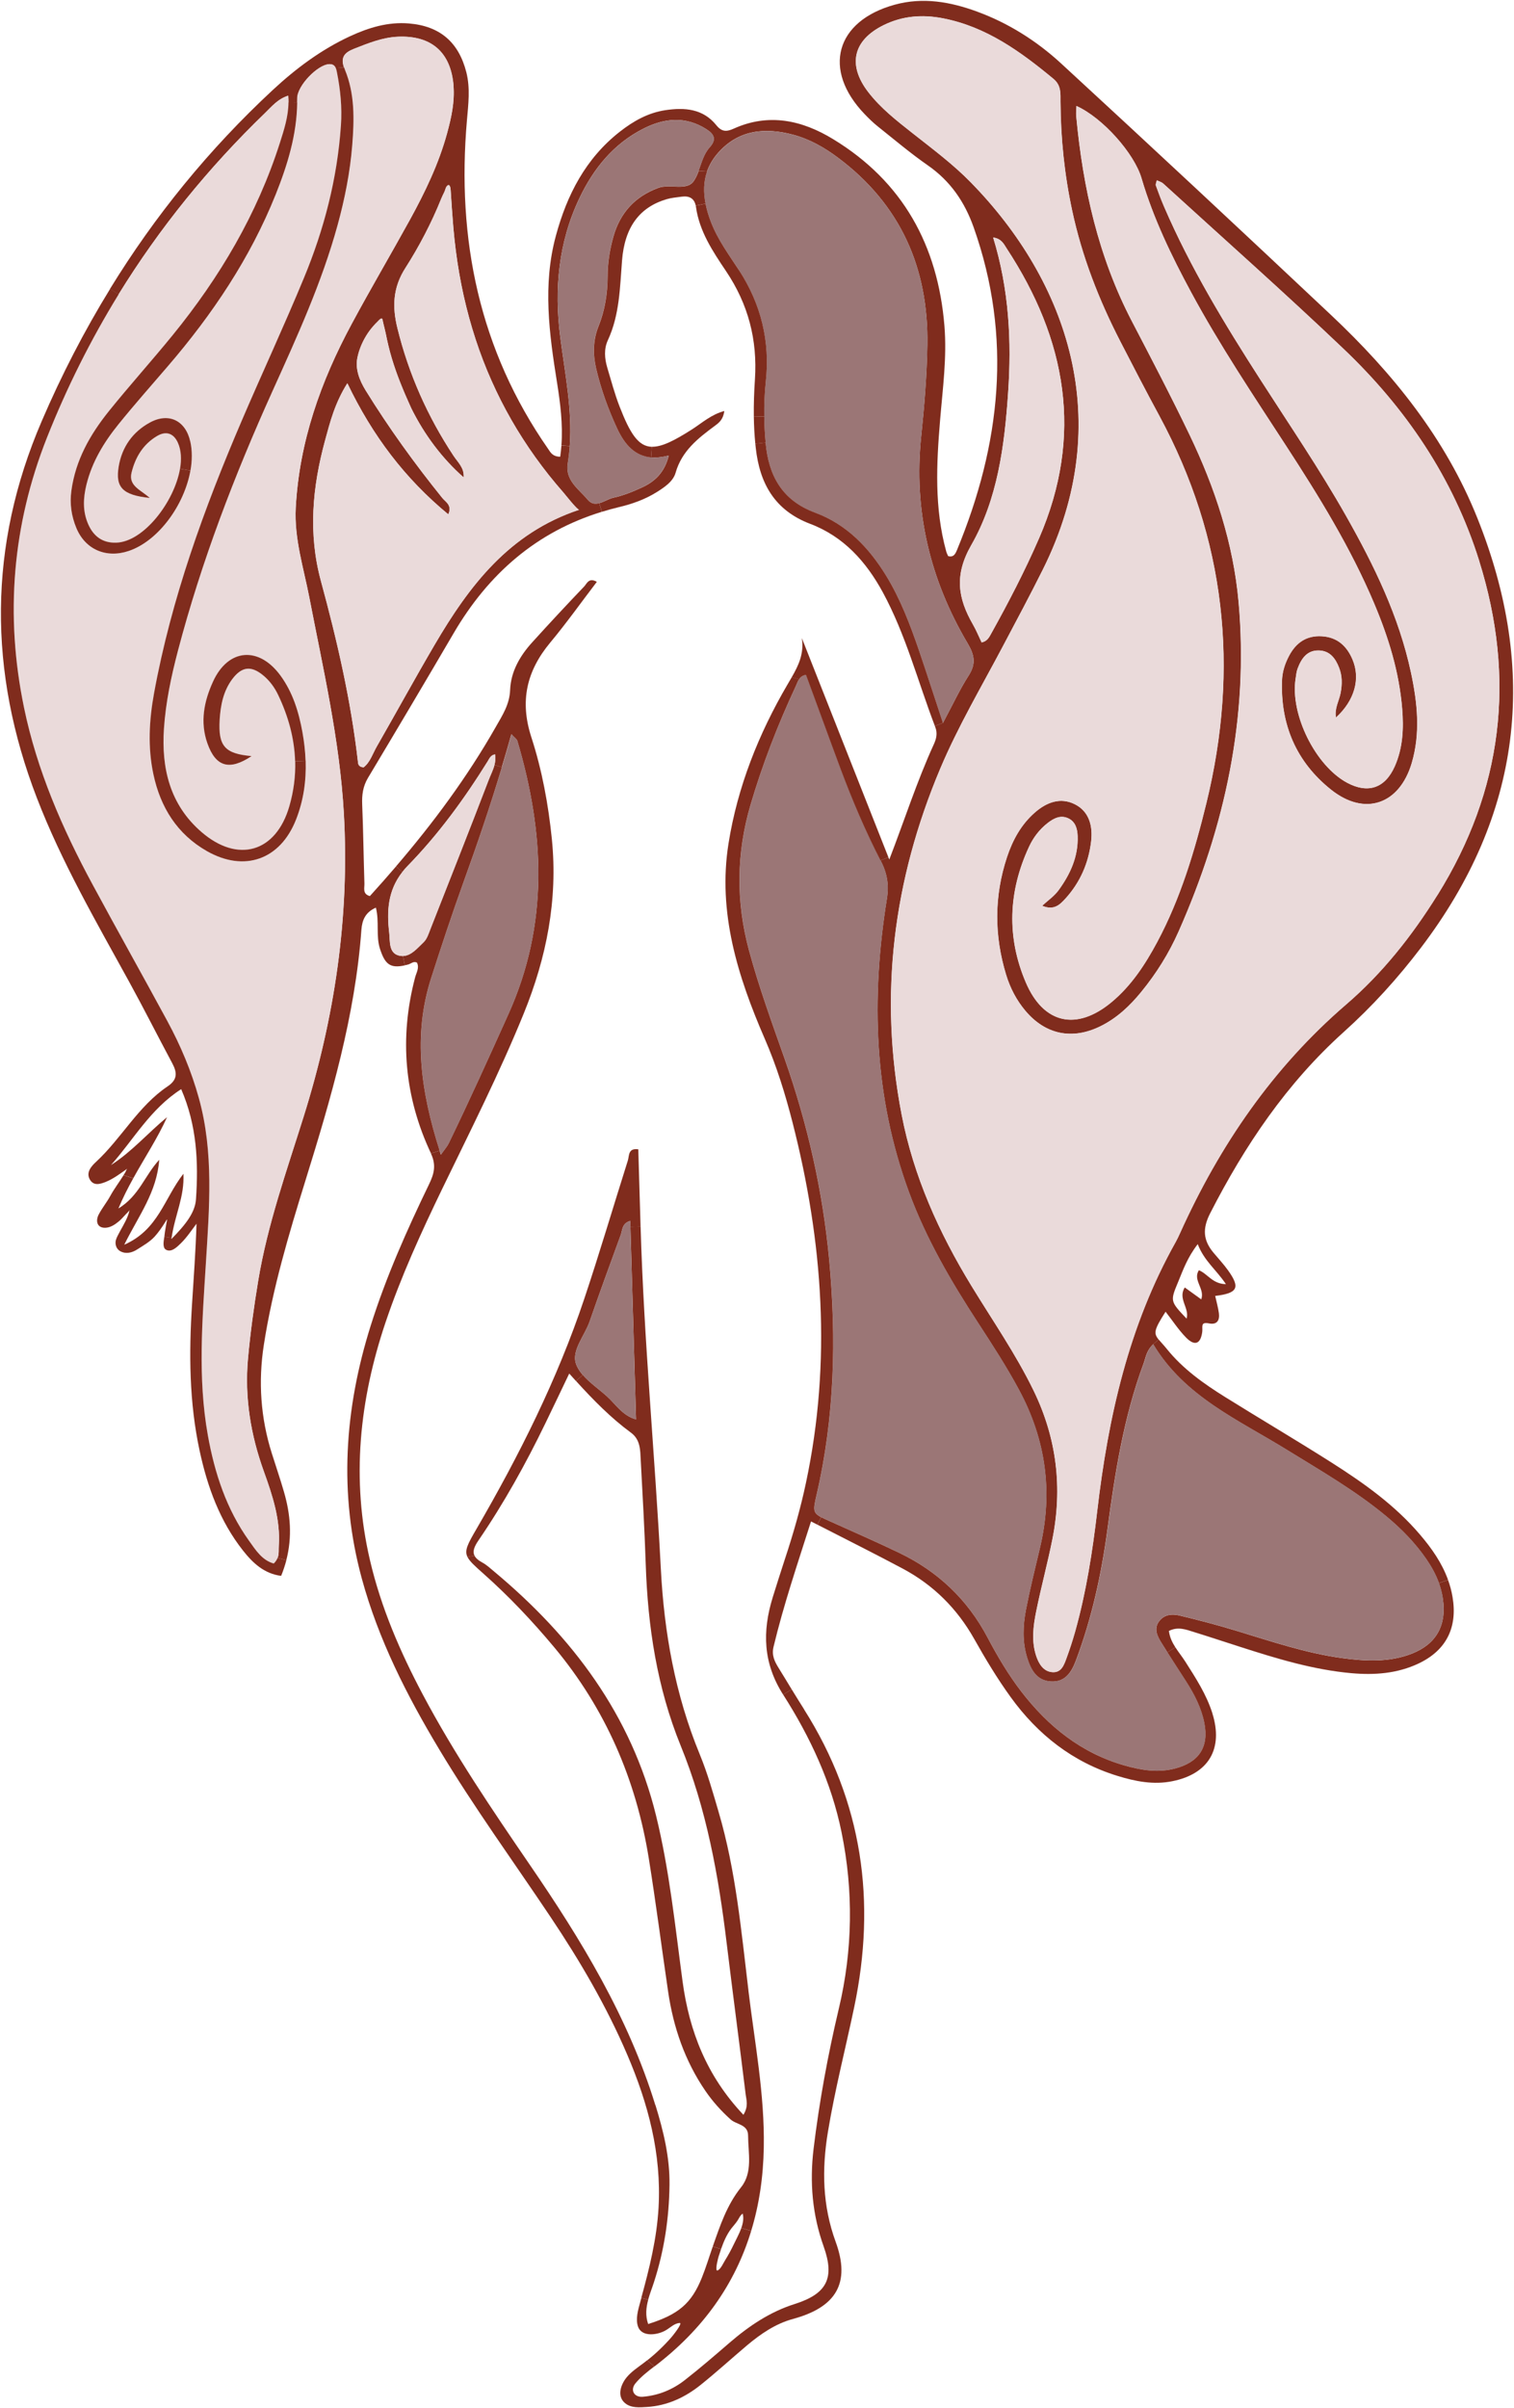
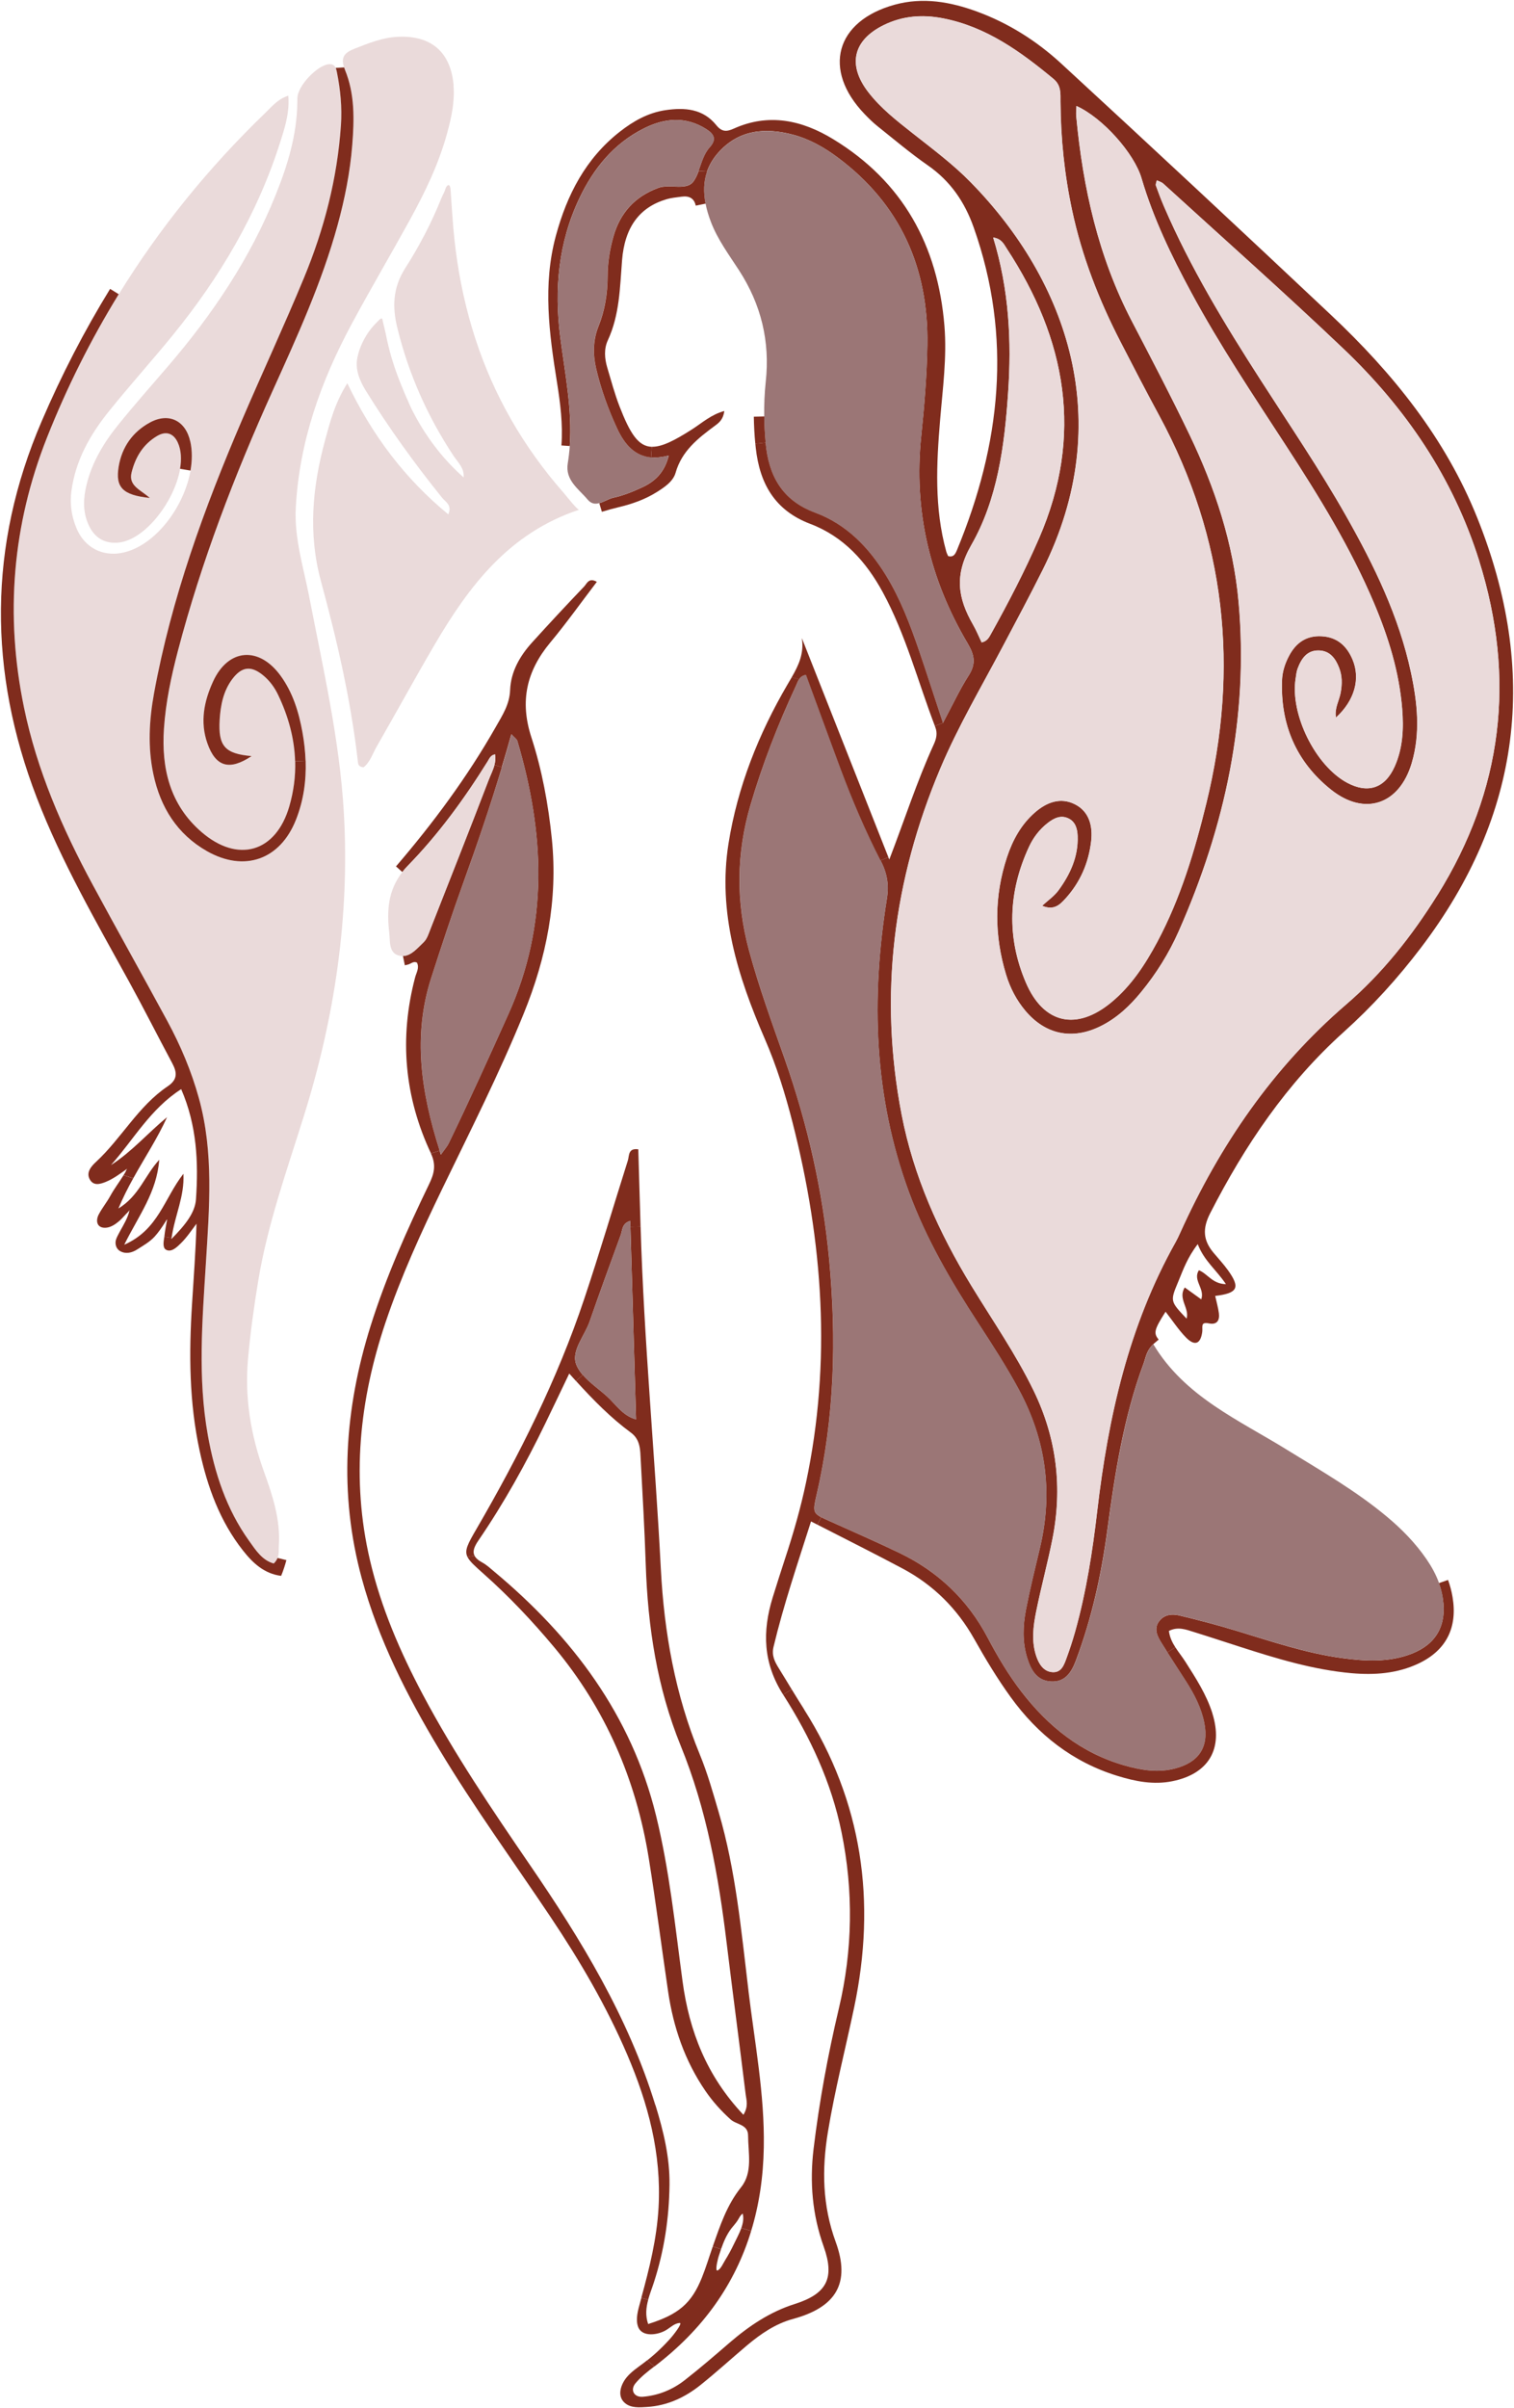
<svg xmlns="http://www.w3.org/2000/svg" id="Capa_2" viewBox="0 0 426.67 678.47">
  <g id="Texto">
    <g>
      <path d="M416.33,145.92c17.34,43.28,12.5,83.73-15.87,121.06-6.53,8.6-13.77,16.57-21.78,23.77-16.09,14.47-27.87,31.98-37.65,51.09-2.2,4.33-1.96,7.59.94,11.07,1.38,1.65,2.86,3.24,4.11,4.98,3.52,4.9,2.74,6.45-3.62,7.21.36,1.63.82,3.22,1.04,4.84.26,2.01-.49,3.37-2.8,2.9-2.48-.5-1.7.98-1.89,2.42-.47,3.44-2.15,4.03-4.58,1.55-2.14-2.19-3.82-4.8-5.75-7.26-3.26,5.09-3.42,6.05-1.95,7.85l-1.55,1.33c-1.93,1.82-2.08,3.74-2.71,5.45-5.62,15.12-8.06,30.93-10.19,46.82-1.69,12.57-4.39,24.94-8.88,36.85-1.24,3.3-3.06,6.17-7.16,5.87-4.02-.29-5.58-3.45-6.59-6.7-1.37-4.42-1.19-9.02-.33-13.51,1.14-5.86,2.57-11.66,3.95-17.46,3.7-15.56,1.69-30.34-5.88-44.43-3.51-6.54-7.55-12.75-11.59-18.96-7.59-11.63-14.58-23.58-19.41-36.68-9.95-26.98-10.77-54.67-6.27-82.7.66-4.09.05-7.33-1.78-10.87l2.23-.88c.09.21.16.42.25.62,4.28-11.09,7.77-22,12.54-32.44.73-1.59,1.08-3.13.43-4.82l-.13-.36,2.28-.86c2.91-5.45,4.8-9.56,7.23-13.33,2.12-3.3,1.69-5.76-.28-9.09-10.64-17.99-15.27-37.39-13.08-58.35.89-8.54,1.59-17.13,1.73-25.71.36-21.68-7.57-39.59-25.18-52.76-3.86-2.89-8.03-5.26-12.7-6.49-7.88-2.08-15.31-1.39-21.05,5.08-1.5,1.69-2.52,3.47-3.16,5.29l-2.4-.14c.84-2.27,1.45-4.77,3.14-6.66,2.02-2.23,1.29-3.7-.92-5.11-5.87-3.74-11.86-3.14-17.7-.18-8.44,4.26-14.11,11.26-18.09,19.64-5.91,12.45-7.13,25.58-5.39,39.11,1.32,10.21,3.42,20.37,2.67,30.69l-2.34-.16c.44-5.95-.31-11.9-1.25-17.79-2.2-13.74-4.05-27.45-.33-41.22,3.12-11.57,8.4-21.85,18.06-29.4,3.79-2.97,7.94-5.32,12.81-6.05,5.45-.81,10.62-.42,14.36,4.23,1.55,1.92,2.9,1.88,4.91.97,9.88-4.46,19.27-2.37,28.01,2.96,19.67,11.97,29.52,29.98,31.37,52.64.72,8.86-.49,17.65-1.22,26.47-1.04,12.42-1.65,24.82,1.72,37.04.12.46.36.88.54,1.32,1.56.44,2.07-.68,2.51-1.75,12.29-29.71,15.66-59.87,4.7-90.83-2.55-7.22-6.58-13.09-12.94-17.51-4.9-3.41-9.48-7.29-14.15-11.01-1.3-1.04-2.51-2.23-3.66-3.43-12-12.48-8.2-26.24,8.5-30.82,7.96-2.18,15.68-.81,23.2,1.95,8.86,3.25,16.8,8.28,23.68,14.61,25.5,23.47,50.83,47.12,76.07,70.87,17.39,16.37,32.23,34.71,41.21,57.15ZM405.08,252.2c18.45-29.6,22.17-61.04,11.76-94.23-7.33-23.4-20.69-43.03-38.27-59.75-16.62-15.82-33.81-31.05-50.77-46.52-.47-.43-1.18-.61-1.81-.91-.1.58-.38,1.1-.25,1.49.72,2.02,1.48,4.03,2.33,5.99,7.42,17.18,17.1,33.1,27.19,48.79,8.14,12.67,16.62,25.12,24.05,38.24,7.92,13.97,14.94,28.34,18.32,44.19,1.81,8.47,2.72,17.06.19,25.55-3.5,11.66-13.28,14.98-22.75,7.4-9.76-7.79-14.27-18.29-13.79-30.84.1-2.44.85-4.71,1.97-6.83,1.95-3.69,4.89-5.8,9.24-5.53,4.33.25,7.02,2.71,8.64,6.5,2.34,5.46.6,11.64-4.65,16.41-.48-2.6.9-4.73,1.32-7,.44-2.42.47-4.71-.43-7.03-1.02-2.64-2.57-4.74-5.58-4.87-3.44-.15-5.05,2.28-6.11,5.1-.33.88-.41,1.86-.56,2.81-1.59,10.07,5.56,24.53,14.49,29.34,5.87,3.15,10.7,1.59,13.45-4.64,2.28-5.14,2.53-10.65,2.08-16.18-.83-10.36-3.87-20.16-7.88-29.66-6.63-15.71-15.54-30.15-24.8-44.38-9.25-14.24-18.71-28.33-26.78-43.29-5.57-10.32-10.67-20.86-13.99-32.14-2.06-7.03-10.97-17.06-18.34-20.36-.02,1-.14,1.95-.06,2.87,1.88,20.15,6.22,39.62,15.67,57.75,5.52,10.59,11.07,21.18,16.24,31.96,7.18,14.96,12.37,30.59,13.85,47.21,2.89,32.46-3.82,63.22-16.91,92.78-2.72,6.14-6.27,11.83-10.54,17.04-3.2,3.92-6.83,7.35-11.43,9.63-7.99,3.96-15.57,2.4-21.25-4.38-2.5-2.98-4.26-6.39-5.38-10.06-3.39-11.06-3.42-22.14.22-33.15,1.59-4.82,3.98-9.21,7.88-12.62,3.31-2.9,7.22-4.34,11.24-2.32,4.09,2.04,5.12,6.2,4.61,10.48-.71,6.07-3.08,11.54-7.23,16.1-1.56,1.71-3.21,3.45-6.58,2.03,1.57-1.46,3.41-2.7,4.64-4.4,3.28-4.51,5.57-9.48,5.36-15.25-.08-1.97-.58-3.92-2.46-4.9-2.2-1.13-4.17-.16-5.95,1.22-2.32,1.8-4.06,4.08-5.28,6.71-5.85,12.59-6.36,25.47-.91,38.22,4.99,11.7,14.32,13.7,24.1,5.6,5.63-4.66,9.54-10.66,12.95-17.03,6.58-12.33,10.53-25.57,13.83-39.07,9.32-38.07,5.46-74.47-13.24-109.11-3.76-6.94-7.39-13.94-11-20.96-6.04-11.73-10.81-23.93-13.58-36.89-2.17-10.1-3.22-20.29-3.29-30.61,0-2.37.23-4.67-1.99-6.5-9.28-7.68-18.9-14.66-31.08-17.04-5.82-1.14-11.45-.71-16.78,1.92-8.58,4.24-10.21,11.15-4.38,18.78,3.52,4.6,8.08,8.13,12.59,11.69,5.63,4.44,11.41,8.74,16.42,13.87,27.13,27.78,41.17,67.15,20.24,109.06-3.63,7.27-7.47,14.44-11.27,21.62-6.02,11.39-12.59,22.5-17.62,34.41-13.26,31.44-17.38,63.9-10.89,97.53,3.36,17.36,10.49,33.19,19.65,48.19,5.97,9.79,12.53,19.22,17.56,29.58,6.51,13.42,8.17,27.37,5.26,41.89-1.35,6.78-3.18,13.48-4.55,20.27-.86,4.22-1.4,8.55.07,12.76.71,2.04,1.96,4.1,4.35,4.34,2.7.28,3.44-2.09,4.17-4.08.9-2.46,1.72-4.96,2.42-7.48,3.1-11.08,4.86-22.41,6.18-33.8,3.09-26.51,8.86-52.21,22.08-75.76.47-.83.87-1.71,1.27-2.58,11.16-24.73,26.12-46.6,46.85-64.44,10.19-8.76,18.52-19.31,25.65-30.75ZM345.48,361.77c-2.74-4.08-6.12-6.52-7.94-11.26-2.99,3.91-4.11,7.25-5.46,10.5-2.31,5.56-2.39,5.53,2.32,10.49.89-2.95-2.55-5.63-.51-8.78,1.59,1.15,3.07,2.21,4.64,3.35,1.09-3.05-2.47-5.38-.67-8.2,2.42.92,3.8,3.87,7.63,3.91ZM292.83,151.64c12.61-29.01,7.7-56-9.15-81.67-.77-1.18-1.41-2.72-3.79-3.06,4.5,14.68,5.22,29.18,4.21,43.8-1.01,14.88-2.96,29.9-10.38,42.86-4.84,8.46-3.77,14.98.47,22.37.94,1.63,1.66,3.4,2.45,5.05,1.56-.33,2.08-1.39,2.67-2.45,4.88-8.78,9.51-17.67,13.52-26.9Z" style="fill: #802c1d;" />
      <path d="M416.84,157.98c10.41,33.19,6.69,64.62-11.76,94.23-7.13,11.44-15.46,21.99-25.65,30.75-20.74,17.85-35.69,39.71-46.85,64.44-.39.87-.8,1.74-1.27,2.58-13.22,23.55-18.99,49.25-22.08,75.76-1.33,11.38-3.09,22.72-6.18,33.8-.71,2.52-1.52,5.03-2.42,7.48-.73,1.99-1.47,4.37-4.17,4.08-2.39-.24-3.64-2.3-4.35-4.34-1.47-4.21-.93-8.55-.07-12.76,1.37-6.79,3.2-13.49,4.55-20.27,2.91-14.52,1.25-28.48-5.26-41.89-5.04-10.36-11.59-19.79-17.56-29.58-9.16-15.01-16.29-30.84-19.65-48.19-6.49-33.63-2.38-66.09,10.89-97.53,5.03-11.91,11.6-23.02,17.62-34.41,3.8-7.18,7.64-14.35,11.27-21.62,20.92-41.91,6.88-81.29-20.24-109.06-5.01-5.14-10.79-9.44-16.42-13.87-4.51-3.56-9.07-7.09-12.59-11.69-5.83-7.62-4.2-14.53,4.38-18.78,5.34-2.64,10.96-3.06,16.78-1.92,12.18,2.37,21.8,9.36,31.08,17.04,2.22,1.84,1.98,4.13,1.99,6.5.07,10.31,1.12,20.51,3.29,30.61,2.77,12.95,7.54,25.16,13.58,36.89,3.61,7.02,7.24,14.01,11,20.96,18.7,34.64,22.56,71.04,13.24,109.11-3.31,13.5-7.25,26.74-13.83,39.07-3.41,6.36-7.32,12.37-12.95,17.03-9.79,8.1-19.11,6.1-24.1-5.6-5.45-12.76-4.94-25.64.91-38.22,1.21-2.63,2.96-4.91,5.28-6.71,1.78-1.38,3.74-2.35,5.95-1.22,1.89.98,2.39,2.93,2.46,4.9.22,5.78-2.08,10.75-5.36,15.25-1.23,1.7-3.08,2.94-4.64,4.4,3.37,1.41,5.02-.33,6.58-2.03,4.15-4.56,6.52-10.03,7.23-16.1.51-4.28-.52-8.44-4.61-10.48-4.02-2.02-7.93-.58-11.24,2.32-3.9,3.41-6.29,7.8-7.88,12.62-3.64,11.01-3.6,22.1-.22,33.15,1.12,3.67,2.88,7.08,5.38,10.06,5.68,6.78,13.26,8.34,21.25,4.38,4.61-2.28,8.24-5.71,11.43-9.63,4.27-5.21,7.81-10.89,10.54-17.04,13.09-29.56,19.8-60.32,16.91-92.78-1.48-16.62-6.67-32.26-13.85-47.21-5.18-10.77-10.72-21.37-16.24-31.96-9.44-18.12-13.79-37.59-15.67-57.75-.09-.93.04-1.87.06-2.87,7.37,3.31,16.29,13.33,18.34,20.36,3.32,11.29,8.41,21.82,13.99,32.14,8.07,14.96,17.53,29.06,26.78,43.29,9.26,14.23,18.17,28.67,24.8,44.38,4.01,9.51,7.05,19.3,7.88,29.66.45,5.53.2,11.04-2.08,16.18-2.75,6.22-7.58,7.79-13.45,4.64-8.92-4.81-16.07-19.27-14.49-29.34.15-.94.22-1.93.56-2.81,1.07-2.82,2.68-5.25,6.11-5.1,3.01.13,4.56,2.23,5.58,4.87.9,2.32.87,4.61.43,7.03-.41,2.27-1.79,4.4-1.32,7,5.25-4.78,6.99-10.95,4.65-16.41-1.62-3.79-4.31-6.25-8.64-6.5-4.35-.26-7.29,1.84-9.24,5.53-1.12,2.12-1.87,4.39-1.97,6.83-.48,12.55,4.03,23.05,13.79,30.84,9.48,7.58,19.25,4.26,22.75-7.4,2.53-8.49,1.62-17.07-.19-25.55-3.39-15.85-10.4-30.22-18.32-44.19-7.43-13.12-15.91-25.57-24.05-38.24-10.09-15.69-19.77-31.61-27.19-48.79-.85-1.97-1.61-3.97-2.33-5.99-.13-.39.14-.9.25-1.49.63.3,1.33.48,1.81.91,16.96,15.47,34.15,30.7,50.77,46.52,17.58,16.72,30.94,36.36,38.27,59.75Z" style="fill: #eadada;" />
      <path d="M409.35,449.92c1.45,8.57-1.73,15.03-9.6,18.75-6.01,2.84-12.4,3.29-18.94,2.71-10.79-.97-21.07-4.12-31.31-7.41-4.32-1.38-8.63-2.82-12.97-4.16-2.24-.69-4.51-1.64-7.11-.33.21,1.74.92,3.22,1.81,4.61l-2.24,1.42c-.57-.89-1.13-1.79-1.69-2.68-1.14-1.85-2.2-3.9-.7-5.99,1.42-2,3.7-2.23,5.84-1.7,5.34,1.29,10.66,2.67,15.91,4.27,9.82,2.98,19.57,6.31,29.79,7.71,6.67.91,13.38,1.27,19.82-1.27,6.87-2.72,9.76-8.05,8.66-15.39-.23-1.54-.61-3.02-1.12-4.45l2.58-.89c.56,1.53.99,3.13,1.27,4.81Z" style="fill: #802c1d;" />
-       <path d="M408.08,445.11l-2.58.89c-.85-2.37-2.07-4.58-3.52-6.7-3.14-4.57-6.97-8.49-11.22-12.03-8.68-7.23-18.42-12.83-27.99-18.73-13.7-8.48-28.93-15-37.79-29.82l1.55-1.33c.55.67,1.33,1.45,2.26,2.6,4.56,5.68,10.42,9.83,16.52,13.63,9.95,6.2,20.04,12.14,29.93,18.42,9.09,5.78,17.88,12.01,24.94,20.31,3.32,3.88,6.19,8,7.9,12.74Z" style="fill: #802c1d;" />
      <path d="M406.63,450.44c1.1,7.34-1.79,12.67-8.66,15.39-6.44,2.54-13.15,2.19-19.82,1.27-10.22-1.4-19.97-4.73-29.79-7.71-5.25-1.6-10.57-2.97-15.91-4.27-2.15-.53-4.42-.3-5.84,1.7-1.5,2.09-.45,4.14.7,5.99.56.89,1.12,1.79,1.69,2.68,1.74,2.74,3.52,5.46,5.27,8.19,2.34,3.64,4.31,7.49,5.15,11.75,1.33,6.77-1.54,11.03-8.22,12.79-4.82,1.27-9.51.49-14.13-.81-12.24-3.44-21.62-10.96-29.25-20.87-3.65-4.75-6.7-9.9-9.49-15.19-5.67-10.76-14.04-18.66-24.94-23.89-6.45-3.1-13.03-5.96-19.56-8.91-.99-.44-1.77-.8-2.39-1.12-2.37-1.24-2.27-2.11-1.31-6.23,5.1-21.9,5.63-44.04,3.57-66.3-1.81-19.35-6.08-38.17-12.53-56.53-3.57-10.14-7.28-20.23-10.07-30.63-3.71-13.75-3.57-27.38.44-41.01,3.37-11.49,7.7-22.62,12.77-33.46.29-.63.52-1.33.91-1.92s.97-1.08,1.95-1.27c3.26,8.88,6.49,17.81,9.82,26.69,3.27,8.74,6.91,17.32,11.19,25.61,1.82,3.54,2.44,6.78,1.78,10.87-4.5,28.03-3.69,55.72,6.27,82.7,4.84,13.09,11.82,25.04,19.41,36.68,4.04,6.2,8.08,12.42,11.59,18.96,7.58,14.08,9.58,28.86,5.88,44.43-1.38,5.8-2.81,11.61-3.95,17.46-.87,4.49-1.04,9.08.33,13.51,1.01,3.25,2.57,6.41,6.59,6.7,4.1.3,5.92-2.57,7.16-5.87,4.49-11.91,7.19-24.27,8.88-36.85,2.14-15.89,4.57-31.7,10.19-46.82.63-1.71.78-3.63,2.71-5.45,8.86,14.82,24.09,21.33,37.79,29.82,9.57,5.9,19.32,11.5,27.99,18.73,4.25,3.54,8.08,7.46,11.22,12.03,1.45,2.12,2.67,4.33,3.52,6.7.51,1.43.9,2.91,1.12,4.45Z" style="fill: #9b7676;" />
      <path d="M341.66,482.69c3.13,9.98-1,17.04-11.23,19.12-5.32,1.09-10.48.07-15.54-1.5-12.59-3.87-22.43-11.63-30.05-22.16-3.77-5.21-7.12-10.77-10.28-16.39-4.84-8.59-11.52-15.23-20.17-19.84-7.81-4.16-15.73-8.12-24.04-12.38l1.08-2.1c.62.32,1.4.68,2.39,1.12,6.53,2.95,13.11,5.81,19.56,8.91,10.9,5.23,19.27,13.13,24.94,23.89,2.79,5.29,5.84,10.44,9.49,15.19,7.63,9.91,17.02,17.43,29.25,20.87,4.62,1.3,9.3,2.08,14.13.81,6.68-1.76,9.55-6.01,8.22-12.79-.84-4.27-2.81-8.11-5.15-11.75-1.75-2.73-3.53-5.45-5.27-8.19l2.24-1.42c.88,1.38,1.93,2.68,2.81,4.05,2.96,4.65,5.95,9.25,7.63,14.55Z" style="fill: #802c1d;" />
      <path d="M283.68,69.97c16.85,25.67,21.75,52.66,9.15,81.67-4.01,9.23-8.63,18.12-13.52,26.9-.59,1.06-1.11,2.12-2.67,2.45-.79-1.65-1.51-3.42-2.45-5.05-4.24-7.39-5.31-13.91-.47-22.37,7.42-12.96,9.36-27.99,10.38-42.86,1-14.62.29-29.11-4.21-43.8,2.38.34,3.02,1.88,3.79,3.06Z" style="fill: #eadada;" />
      <path d="M272.69,181.26c1.97,3.32,2.4,5.78.28,9.09-2.43,3.76-4.32,7.88-7.23,13.33-2.62-7.94-4.65-14.27-6.81-20.57-2.47-7.23-5.19-14.36-9.22-20.93-4.86-7.94-11.14-14.45-20-17.73-9.35-3.45-13.12-10.48-13.95-19.74-.22-2.45-.35-4.92-.39-7.38-.05-3.26.08-6.53.43-9.79,1.24-11.38-1.32-21.8-7.52-31.37-2.85-4.4-6.02-8.65-7.91-13.59-.67-1.74-1.2-3.48-1.53-5.2-.61-3.1-.59-6.15.43-9.05.64-1.83,1.66-3.6,3.16-5.29,5.74-6.47,13.17-7.16,21.05-5.08,4.67,1.23,8.84,3.6,12.7,6.49,17.6,13.17,25.53,31.08,25.18,52.76-.14,8.58-.84,17.17-1.73,25.71-2.2,20.96,2.43,40.37,13.08,58.35Z" style="fill: #9b7676;" />
      <path d="M265.74,203.67l-2.28.86c-4.81-12.59-8.2-25.74-14.68-37.68-4.71-8.65-11.05-15.7-20.44-19.26-9.99-3.79-14.24-11.34-15.35-21.37-.04-.41-.09-.82-.13-1.22l2.9-.31c.83,9.26,4.61,16.29,13.95,19.74,8.86,3.28,15.13,9.79,20,17.73,4.02,6.56,6.74,13.7,9.22,20.93,2.16,6.3,4.18,12.63,6.81,20.57Z" style="fill: #802c1d;" />
      <path d="M225.99,179.81c8.13,20.57,16.25,41.15,24.38,61.72l-2.23.88c-4.27-8.29-7.92-16.88-11.19-25.61-3.32-8.89-6.55-17.82-9.82-26.69-.98.19-1.56.68-1.95,1.27l-2.07-.56c1.93-3.35,3.52-6.67,2.87-11Z" style="fill: #802c1d;" />
      <path d="M226.6,481.59c16.48,26.02,20.4,54.12,14.11,83.98-2.46,11.68-5.44,23.25-7.39,35.05-1.74,10.58-1.55,20.75,2.19,30.99,4.24,11.6.14,18.41-12.05,21.71-4.94,1.35-9.08,4.2-12.95,7.45-4.38,3.7-8.63,7.58-13.1,11.16-4.37,3.49-9.34,5.82-15.03,6.18-2.13.14-4.61.37-6.33-1.16-2.25-1.98-1.07-5.24.59-7.23,1.31-1.56,3.03-2.7,4.67-3.93.35-.27.7-.54,1.06-.82l2.02,1.73c-1.89,1.44-3.81,2.94-5.31,4.76-1.55,1.88-.4,3.96,2.03,3.78,4.38-.34,8.41-1.99,11.85-4.67,4.33-3.38,8.5-6.98,12.66-10.57,5.48-4.72,11.39-8.7,18.37-10.9,9.04-2.88,11.32-7.27,8.13-16.2-3.2-8.97-3.97-18.06-2.84-27.51,1.61-13.3,4.02-26.43,7.11-39.47,3.92-16.5,4.17-33.14.76-49.78-2.86-14.02-8.85-26.82-16.45-38.72l2.41-1.48c1.16,1.89,2.31,3.76,3.5,5.63Z" style="fill: #802c1d;" />
      <path d="M233.68,354.91c2.06,22.26,1.53,44.4-3.57,66.3-.96,4.12-1.05,4.99,1.31,6.23l-1.08,2.1c-.59-.3-1.18-.61-1.78-.91-3.86,12.13-7.75,23.57-10.57,35.36-.57,2.42.34,4.15,1.47,5.98,1.23,1.98,2.44,3.98,3.65,5.98l-2.41,1.48c-5.68-8.92-5.88-17.81-2.96-27.33,1.13-3.64,2.29-7.29,3.48-10.92,2.33-7.04,4.37-14.15,5.91-21.41,7.26-34.15,4.81-67.96-3.77-101.5-2.06-8.05-4.5-15.96-7.87-23.69-7.57-17.44-13.28-35.56-10.18-54.95,2.54-15.95,8.47-30.86,16.62-44.79.4-.69.81-1.36,1.2-2.05l2.07.56c-.39.59-.62,1.29-.91,1.92-5.06,10.84-9.39,21.96-12.77,33.46-4.01,13.63-4.15,27.26-.44,41.01,2.8,10.4,6.5,20.49,10.07,30.63,6.45,18.36,10.72,37.18,12.53,56.53Z" style="fill: #802c1d;" />
-       <path d="M208.29,76.16c6.2,9.57,8.76,19.99,7.52,31.37-.35,3.26-.48,6.53-.43,9.79l-2.94.07c-.05-3.52.08-7.03.31-10.51.74-11.2-1.91-21.23-8.16-30.52-3.72-5.53-7.48-11.15-8.45-18.02-.01-.13-.04-.26-.07-.39l2.77-.57c.33,1.72.86,3.46,1.53,5.2,1.9,4.95,5.06,9.2,7.91,13.59Z" style="fill: #802c1d;" />
      <path d="M215.76,124.7l-2.9.31c-.25-2.54-.38-5.08-.42-7.62l2.94-.07c.03,2.46.16,4.93.39,7.38Z" style="fill: #802c1d;" />
      <path d="M204.12,115.8c-.3,2.38-1.5,3.31-2.62,4.13-4.77,3.54-9.34,7.07-11.11,13.27-.7,2.47-3.18,4.11-5.44,5.52-3.29,2.05-6.96,3.31-10.64,4.18-1.6.39-3.17.81-4.69,1.29l-.73-2.43c1.32-.35,2.66-1.25,3.94-1.53,2.76-.59,5.46-1.69,8.06-2.89,3.53-1.62,6.34-4.06,7.58-9.01-1.86.49-3.51.65-4.99.52l.22-2.99c2.74.08,6.25-1.65,11.36-4.92,2.8-1.8,5.36-4.15,9.06-5.15Z" style="fill: #802c1d;" />
      <path d="M199.09,36.41c2.21,1.41,2.94,2.88.92,5.11-1.69,1.89-2.29,4.4-3.14,6.66-.38,1.03-.81,2-1.41,2.85-2,2.82-6.65.66-10,1.89-6.56,2.44-10.7,7.05-12.59,13.63-1.04,3.66-1.64,7.44-1.65,11.29-.03,4.81-.75,9.52-2.55,14-1.59,3.92-1.62,7.95-.69,11.96,1.35,5.82,3.38,11.43,5.9,16.84,2.11,4.56,4.99,7.79,9.58,8.2,1.47.14,3.13-.02,4.99-.52-1.24,4.95-4.05,7.38-7.58,9.01-2.6,1.2-5.3,2.3-8.06,2.89-1.27.28-2.62,1.18-3.94,1.53-1.14.31-2.25.21-3.28-1.02-2.49-2.98-6.38-5.42-5.58-10.23.26-1.62.45-3.22.56-4.83.75-10.33-1.35-20.49-2.67-30.69-1.75-13.53-.52-26.67,5.39-39.11,3.99-8.38,9.65-15.38,18.09-19.64,5.85-2.96,11.83-3.56,17.7.18Z" style="fill: #9b7676;" />
      <path d="M196.87,48.18l2.4.14c-1.02,2.9-1.04,5.94-.43,9.05l-2.77.57c-.43-2.08-1.85-2.82-3.98-2.53-1.41.19-2.86.31-4.22.71-7.66,2.26-11.84,7.89-12.57,17.29-.6,7.62-.68,15.28-3.99,22.43-1.15,2.47-.93,5.16-.17,7.74,1.09,3.66,2.08,7.36,3.45,10.91,3,7.73,5.31,11.28,9.11,11.39l-.22,2.99c-4.59-.42-7.47-3.64-9.58-8.2-2.52-5.42-4.54-11.02-5.9-16.84-.93-4-.9-8.04.69-11.96,1.8-4.48,2.52-9.19,2.55-14,0-3.85.61-7.63,1.65-11.29,1.89-6.59,6.02-11.19,12.59-13.63,3.35-1.24,8,.93,10-1.89.6-.85,1.03-1.82,1.41-2.85Z" style="fill: #802c1d;" />
      <path d="M210.91,560.75c1.77,14.69,4.6,29.31,4.34,44.21-.14,8.38-1.32,16.24-3.56,23.56l-2.77-.83c.48-1.37.73-2.78.38-4.05-.68.46-1.02,1.27-1.45,1.96-.5.78-1.15,1.45-1.71,2.18-1.34,1.73-2.2,3.77-2.93,5.85l-2.34-.73c2.05-5.84,3.95-11.65,7.98-16.69,3.34-4.17,2-9.61,1.97-14.58-.01-3.17-3.29-3.02-4.94-4.53-2.68-2.42-5.06-5.07-7.1-8.05-5.78-8.45-9.01-17.87-10.49-27.93-1.84-12.53-3.45-25.1-5.46-37.61-3.57-22.16-12.2-42.12-26.66-59.44-6.15-7.36-12.7-14.3-19.87-20.67-2.48-2.2-3.95-3.52-4.57-4.79l1.99-.34c.34.68,1.05,1.32,2.2,1.94,1.24.67,2.31,1.68,3.41,2.6,22,18.37,38.58,40.34,45.55,68.67,3.77,15.36,5.37,31.06,7.47,46.68,1.89,14.07,6.8,26.7,17.16,37.65,1.47-2.45.84-4.12.64-5.68-1.74-14.23-3.63-28.44-5.36-42.66-2.3-19.03-5.67-37.8-12.96-55.65-6.67-16.39-9.27-33.52-9.85-51.08-.33-9.79-.88-19.58-1.41-29.37-.15-2.83-.06-5.77-2.78-7.76-5.61-4.12-10.47-9.06-15.46-14.54l1.91-1.73c1.88,2.18,4.61,4.07,6.8,6.04,2.48,2.23,4.34,5.41,8.21,6.52-.54-18.42-1.06-36.25-1.59-54.26l2.87-.08c.94,32.18,4.04,64.22,5.7,96.34.93,18.06,4.05,35.56,10.97,52.35,2.18,5.29,3.74,10.84,5.35,16.34,4.81,16.37,6.34,33.32,8.37,50.15Z" style="fill: #802c1d;" />
      <path d="M208.92,627.7l2.77.83c-4.56,14.99-13.56,27.76-27.28,38.19l-2.02-1.73c2.44-1.93,4.71-4.1,6.77-6.45.24-.27,3.45-4.18,2.35-4.09-1.44.11-2.55,1.26-3.78,2-2.21,1.36-6.79,2.14-7.92-.96-.77-2.12.03-4.78.6-6.86.12-.41.23-.84.34-1.25l1.93.53c-.6,2.19-.85,4.45-.02,6.84,8.58-2.71,12.2-5.79,15.13-13.05,1.17-2.88,2.05-5.86,3.08-8.79l2.34.73c-.24.69-.46,1.38-.69,2.08-.12.34-.95,3.48-.5,3.91.05.06.14.07.25.01.9-.44,1.55-2.03,2.07-2.85.91-1.46,1.72-2.96,2.46-4.51.62-1.32,1.53-2.94,2.12-4.57Z" style="fill: #802c1d;" />
      <path d="M184.72,593.08c2.27,7.38,4.05,14.7,3.96,22.44-.12,9.39-1.49,18.54-4.4,27.49-.52,1.62-1.17,3.24-1.62,4.89l-1.93-.53c2.29-8.33,4.36-16.66,4.86-25.39.86-15.21-2.93-29.35-8.83-43.13-5.85-13.67-13.34-26.43-21.6-38.77-10.5-15.69-21.62-30.97-31.35-47.18-9.14-15.22-17.15-30.95-21.84-48.16-6.55-24.01-4.9-47.78,2.52-71.33,4.32-13.71,10.16-26.8,16.4-39.72,1.39-2.87,2.14-5.35.55-8.72l2.44-.79c.12.38.24.74.36,1.12,1.16-1.64,1.8-2.34,2.2-3.17,5.82-12.03,11.33-24.21,16.82-36.4,11.45-25.41,10.21-51.04,2.53-76.98-.18-.59-.88-1.01-1.68-1.9-.87,3.13-1.77,6.22-2.7,9.29l-2.08-.62c.24-.95.35-1.94.17-2.99-1.25.2-1.58,1.16-2.07,1.95-6.55,10.54-13.88,20.58-22.52,29.43-.56.58-1.08,1.16-1.54,1.76l-1.77-1.58c10.48-12.22,20.06-25.13,28.08-39.22,1.88-3.31,3.93-6.38,4.08-10.48.21-5.2,2.76-9.6,6.21-13.41,4.81-5.31,9.7-10.56,14.66-15.75.74-.77,1.29-2.62,3.57-1.31-4.46,5.84-8.6,11.67-13.16,17.14-6.64,8-8.6,16.45-5.3,26.63,3.02,9.29,4.8,18.98,5.79,28.76,1.7,17.05-1.5,33.27-7.91,49.04-6.85,16.85-15.06,33.05-22.97,49.39-5.93,12.27-11.6,24.65-15.97,37.59-7.4,21.95-9.75,44.24-4.43,67.03,3.11,13.36,8.5,25.84,14.91,37.92,8.87,16.72,19.47,32.35,30.14,47.94,14.5,21.15,27.76,42.92,35.38,67.7Z" style="fill: #802c1d;" />
      <path d="M179.88,323.81c.2,6.68.41,13.35.59,20.03.02.58.03,1.15.05,1.73l-2.87.08-.05-1.68c-2.33.66-2.17,2.59-2.68,4-2.96,8.07-5.91,16.16-8.73,24.28-1.39,4.03-5.14,8.17-3.88,11.92.38,1.14,1.06,2.19,1.92,3.18l-1.91,1.73c-.63-.69-1.26-1.39-1.9-2.11-2.44,5.09-4.57,9.59-6.74,14.05-5.53,11.42-11.68,22.49-18.84,32.96-1.21,1.77-1.71,3.11-1.12,4.3l-1.99.34c-.88-1.85.07-3.61,2.55-7.87,12.03-20.72,22.75-42.05,30.37-64.82,4.32-12.9,8.17-25.97,12.28-38.95.43-1.35.03-3.62,2.96-3.18Z" style="fill: #802c1d;" />
      <path d="M177.65,345.65c.53,18,1.05,35.83,1.59,54.26-3.87-1.12-5.74-4.29-8.21-6.52-2.19-1.98-4.92-3.87-6.8-6.04-.86-.99-1.54-2.04-1.92-3.18-1.26-3.74,2.49-7.89,3.88-11.92,2.82-8.12,5.77-16.21,8.73-24.28.51-1.41.35-3.34,2.68-4l.05,1.68Z" style="fill: #9b7676;" />
-       <path d="M163.21,143.61c-.57.02-3.97-4.32-4.42-4.84-1.41-1.61-2.79-3.26-4.13-4.94-2.61-3.29-5.05-6.69-7.32-10.23-4.46-6.93-8.2-14.32-11.17-22.01-3.05-7.93-5.28-16.17-6.74-24.55-.75-4.29-1.29-8.62-1.67-12.96-.3-3.51-.52-7.02-.75-10.52-.04-.61-.23-1.92-.99-1.19-.43.42-.53,1.2-.78,1.71-.31.64-.64,1.28-.9,1.94-2.69,6.69-6.19,13.41-10.08,19.48-3.55,5.54-3.74,10.95-2.23,17.04,3.18,12.9,8.48,24.81,15.8,35.88,1.23,1.85,3.09,3.46,2.84,6.09-6.11-5.4-11.02-12-14.66-19.28-.17-.36-.33-.71-.49-1.07-.98-2.16-1.92-4.34-2.78-6.54s-1.65-4.43-2.33-6.7c-.69-2.3-1.23-4.62-1.7-6.97-.19-.88-.41-1.76-.63-2.64-.08-.37-.18-.73-.24-1.11-.04-.18-.11-.54-.37-.46-.41.11-.85.68-1.14.96-.39.38-.77.77-1.12,1.18-.74.84-1.41,1.74-1.99,2.7-1.16,1.89-2.03,3.98-2.48,6.16-.67,3.28.61,6.46,2.3,9.22,6.54,10.6,13.81,20.65,21.62,30.34.92,1.14,2.84,2.01,1.69,4.62-12.22-10.08-21.4-22.2-28.45-36.94-3.53,5.61-4.87,10.92-6.29,16.15-3.56,13.08-4.79,26.2-1.15,39.6,4.58,16.82,8.5,33.83,10.46,51.21.08.76.61,1.19,1.57,1.24,1.85-1.46,2.54-3.84,3.7-5.86,5.46-9.53,10.74-19.18,16.3-28.66,9.7-16.55,21-31.52,40.74-38.04ZM168.88,141.76l.73,2.43c-18.37,5.62-31.95,17.42-41.78,34.23-7.96,13.62-16.02,27.18-24.12,40.72-1.43,2.39-1.75,4.81-1.64,7.52.31,7.4.39,14.82.63,22.23.05,1.29-.61,2.98,1.54,3.56,2.5-2.75,4.96-5.54,7.38-8.36l1.77,1.58c-4.1,5.23-4.44,10.98-3.7,17.23.25,2.19-.16,5.4,2.48,6.24.48.16.95.21,1.39.2l.53,2.63c-4.08.88-5.56-.22-6.99-4.61-1.21-3.69-.15-7.6-1.17-11.65-2.92,1.28-3.87,3.45-4.08,6.22-1.76,24.27-8.55,47.41-15.72,70.5-4.74,15.28-9.32,30.62-11.78,46.49-1.6,10.32-.91,20.49,2.23,30.47,1.15,3.65,2.39,7.26,3.45,10.93,1.85,6.35,2.35,12.67.66,19.21l-2.47-.6c.45-1.16.26-2.34.34-3.43.5-7.36-1.78-14.19-4.21-20.94-3.71-10.28-5.45-20.82-4.48-31.69.66-7.36,1.67-14.71,2.88-22,2.62-15.86,8.02-30.97,12.8-46.24,8.74-27.85,13-56.25,11.34-85.51-1.16-20.62-5.83-40.64-9.73-60.81-1.62-8.36-4.3-16.55-3.82-25.33,1.01-18.57,7.05-35.53,15.74-51.68,5.32-9.9,11.02-19.58,16.45-29.42,4.26-7.76,8.1-15.71,10.45-24.31,1.2-4.4,2.18-8.83,1.81-13.43-.76-9.42-6.23-14.19-15.63-13.8-4.4.19-8.36,1.82-12.37,3.39-2.71,1.07-3.84,2.36-2.86,5.28l-2.36.14c-.29-.64-.78-1.11-1.77-1.08-3.26.1-9.09,6.1-9.05,9.64,0,.39,0,.77-.02,1.16l-2.46-.03c.01-.62-.02-1.24-.07-1.88-2.94.93-4.62,3.04-6.45,4.81-16.06,15.5-29.87,32.54-41.33,51.14l-2.43-1.5c12.63-20.58,27.88-39.35,45.95-56.12,6.5-6.03,13.6-11.32,21.71-15.08,5.25-2.43,10.72-4.1,16.62-3.6,8.68.73,14,5.25,16.16,13.78,1.13,4.48.55,8.96.16,13.52-2.91,33.45,3.44,64.67,22.92,92.61.64.92,1.17,2.1,3.36,2.16.16-1.06.27-2.11.35-3.16l2.34.16c-.11,1.6-.3,3.21-.56,4.83-.8,4.82,3.09,7.25,5.58,10.23,1.03,1.23,2.14,1.34,3.28,1.02Z" style="fill: #802c1d;" />
      <path d="M158.79,138.77c.46.53,3.85,4.86,4.42,4.84-19.75,6.52-31.04,21.49-40.74,38.04-5.55,9.48-10.83,19.13-16.3,28.66-1.16,2.02-1.85,4.4-3.7,5.86-.96-.05-1.48-.49-1.57-1.24-1.96-17.38-5.88-34.38-10.46-51.21-3.64-13.4-2.41-26.52,1.15-39.6,1.42-5.23,2.76-10.55,6.29-16.15,7.05,14.74,16.23,26.87,28.45,36.94,1.15-2.61-.76-3.48-1.69-4.62-7.81-9.69-15.07-19.74-21.62-30.34-1.69-2.75-2.98-5.94-2.3-9.22.45-2.17,1.32-4.26,2.48-6.16.58-.96,1.26-1.86,1.99-2.7.35-.41.73-.8,1.12-1.18.29-.29.74-.85,1.14-.96.27-.08.34.28.37.46.06.38.16.75.24,1.11.22.88.44,1.76.63,2.64.47,2.36,1.01,4.67,1.7,6.97.68,2.27,1.46,4.5,2.33,6.7s1.8,4.38,2.78,6.54c.16.36.32.71.49,1.07,3.64,7.28,8.55,13.88,14.66,19.28.25-2.63-1.6-4.23-2.84-6.09-7.32-11.07-12.62-22.98-15.8-35.88-1.51-6.09-1.32-11.51,2.23-17.04,3.89-6.08,7.4-12.79,10.08-19.48.26-.66.59-1.3.9-1.94.25-.52.35-1.29.78-1.71.76-.73.95.58.99,1.19.23,3.5.45,7.01.75,10.52.38,4.34.92,8.67,1.67,12.96,1.47,8.38,3.69,16.62,6.74,24.55,2.97,7.7,6.71,15.08,11.17,22.01,2.27,3.53,4.72,6.94,7.32,10.23,1.34,1.68,2.72,3.33,4.13,4.94Z" style="fill: #eadada;" />
      <path d="M145.82,208.75c7.68,25.94,8.92,51.57-2.53,76.98-5.5,12.19-11,24.37-16.82,36.4-.4.82-1.04,1.52-2.2,3.17-.12-.38-.24-.74-.36-1.12-5.32-16.7-7.56-32.44-2.42-48.52,2.9-9.09,5.91-18.15,9.15-27.13,3.85-10.65,7.51-21.36,10.81-32.38.93-3.07,1.83-6.17,2.7-9.29.8.89,1.5,1.32,1.68,1.9Z" style="fill: #9b7676;" />
      <path d="M139.36,215.52l2.08.62c-3.3,11.02-6.96,21.73-10.81,32.38-3.24,8.98-6.24,18.04-9.15,27.13-5.14,16.08-2.9,31.82,2.42,48.52l-2.44.79c-7.5-15.93-8.98-32.53-4.47-49.61.35-1.34,1.25-2.65.52-4.15-.99-.5-1.69.33-2.52.54-.32.08-.62.16-.9.22l-.53-2.63c2.37-.07,4.11-2.29,5.82-3.89.96-.91,1.41-2.43,1.93-3.75,5.48-13.94,11-27.87,16.36-41.86.54-1.42,1.29-2.82,1.67-4.32Z" style="fill: #802c1d;" />
      <path d="M139.53,212.53c.18,1.05.07,2.04-.17,2.99-.39,1.5-1.14,2.9-1.67,4.32-5.36,13.98-10.88,27.92-16.36,41.86-.52,1.32-.97,2.84-1.93,3.75-1.7,1.6-3.45,3.82-5.82,3.89-.44.01-.9-.04-1.39-.2-2.65-.84-2.23-4.05-2.48-6.24-.74-6.24-.4-11.99,3.7-17.23.46-.59.98-1.18,1.54-1.76,8.63-8.86,15.96-18.9,22.52-29.43.5-.79.82-1.75,2.07-1.95Z" style="fill: #eadada;" />
      <path d="M127.81,24.13c.37,4.6-.61,9.03-1.81,13.43-2.35,8.59-6.19,16.55-10.45,24.31-5.42,9.84-11.12,19.52-16.45,29.42-8.69,16.15-14.74,33.12-15.74,51.68-.47,8.78,2.21,16.97,3.82,25.33,3.89,20.17,8.56,40.19,9.73,60.81,1.66,29.25-2.6,57.66-11.34,85.51-4.78,15.28-10.18,30.38-12.8,46.24-1.21,7.3-2.21,14.64-2.88,22-.97,10.87.77,21.42,4.48,31.69,2.43,6.74,4.71,13.58,4.21,20.94-.08,1.09.11,2.27-.34,3.43-.2.54-.54,1.07-1.08,1.59-3.29-.91-5.09-3.77-6.95-6.38-6.38-8.93-9.7-19.07-11.63-29.77-2.9-16.18-1.55-32.38-.54-48.6.96-15.48,2.26-31.01-1.97-46.31-2.12-7.65-5.19-14.89-8.94-21.84-6.94-12.82-14.09-25.52-21.01-38.35-8.55-15.83-15.69-32.21-19.35-49.93-5.37-25.98-3.29-51.4,6.48-76.03,5.63-14.19,12.38-27.65,20.22-40.39,11.46-18.6,25.27-35.65,41.33-51.14,1.83-1.77,3.51-3.88,6.45-4.81.05.64.08,1.26.07,1.88-.04,4.07-1.25,7.76-2.42,11.42-6.4,20.09-16.96,37.89-30.2,54.16-5.89,7.23-12.15,14.16-17.99,21.43-5.29,6.58-9.39,13.76-10.57,22.41-.51,3.74.02,7.18,1.39,10.49,2.52,6.12,8.46,8.62,14.75,6.5,8.44-2.84,15.71-13,17.41-22.66.5-2.83.53-5.61-.04-8.15-1.3-5.9-6.03-8.29-11.35-5.4-4.88,2.64-7.92,6.94-8.83,12.42-.98,5.87,1.12,8.05,8.76,8.85-2.55-2.32-6.09-3.39-5.12-7.2,1.09-4.36,3.29-7.96,7.21-10.27,2.56-1.5,4.65-.71,5.83,1.91.93,2.07,1.07,4.63.61,7.35-1.61,9.33-10.27,20.6-18,20.81-3.77.11-6.32-1.73-7.84-5.14-1.64-3.68-1.45-7.42-.52-11.23,1.57-6.42,4.92-11.92,9.01-16.97,4.51-5.57,9.26-10.95,13.94-16.39,12.55-14.6,23.18-30.41,30.38-48.37,3.34-8.33,5.95-16.84,6.06-25.93.02-.39.02-.77.02-1.16-.03-3.54,5.79-9.54,9.05-9.64.99-.03,1.48.44,1.77,1.08.17.39.26.82.35,1.26.97,4.93,1.47,9.86,1.12,14.94-1.02,14.96-4.74,29.24-10.43,42.99-5.58,13.47-11.73,26.69-17.47,40.08-10.66,24.86-19.88,50.2-24.77,76.93-1.38,7.56-1.81,15.2-.18,22.8,1.98,9.32,6.69,16.88,15.1,21.67,10.53,5.98,20.63,2.42,25.08-8.85,2.14-5.41,2.92-10.97,2.73-16.6-.09-2.69-.4-5.39-.89-8.1-1.03-5.67-2.71-11.17-6.17-15.91-6.09-8.36-14.75-7.68-19.02,1.67-2.52,5.52-3.73,11.36-1.59,17.4,2.35,6.64,6.22,7.76,12.45,3.6-7.51-.68-9.44-2.77-8.99-10.29.25-4.08,1.03-8.09,3.6-11.47,2.63-3.45,5.22-3.76,8.54-1.09,1.89,1.53,3.31,3.45,4.35,5.64,2.9,6.08,4.58,12.31,4.77,18.67.12,4.17-.4,8.41-1.65,12.69-3.76,12.97-14.47,16.12-24.75,7.25-8.91-7.69-11.34-17.97-10.58-29.18.5-7.41,2.04-14.66,3.92-21.83,6.64-25.27,15.98-49.54,26.71-73.31,6.89-15.25,13.85-30.45,18.3-46.67,2.03-7.4,3.53-14.9,4.13-22.52.57-7.14.76-14.45-2.06-21.23-.1-.24-.18-.45-.25-.67-.99-2.91.15-4.21,2.86-5.28,4.01-1.58,7.97-3.2,12.37-3.39,9.4-.4,14.87,4.38,15.63,13.8Z" style="fill: #eadada;" />
      <path d="M97.21,19.67c2.82,6.78,2.63,14.09,2.06,21.23-.61,7.62-2.1,15.12-4.13,22.52-4.45,16.22-11.41,31.42-18.3,46.67-10.74,23.77-20.07,48.05-26.71,73.31-1.88,7.18-3.42,14.43-3.92,21.83-.76,11.22,1.67,21.49,10.58,29.18,10.27,8.87,20.99,5.72,24.75-7.25,1.24-4.29,1.77-8.53,1.65-12.69l2.95-.12c.18,5.63-.59,11.19-2.73,16.6-4.45,11.27-14.55,14.83-25.08,8.85-8.41-4.79-13.12-12.35-15.1-21.67-1.62-7.6-1.2-15.23.18-22.8,4.89-26.72,14.11-52.07,24.77-76.93,5.74-13.39,11.9-26.61,17.47-40.08,5.7-13.75,9.41-28.04,10.43-42.99.35-5.08-.14-10.01-1.12-14.94-.08-.44-.18-.88-.35-1.26l2.36-.14c.07.22.15.44.25.67Z" style="fill: #802c1d;" />
-       <path d="M81.3,28.83l2.46.03c-.11,9.09-2.73,17.6-6.06,25.93-7.2,17.96-17.83,33.77-30.38,48.37-4.67,5.44-9.43,10.81-13.94,16.39-4.08,5.05-7.43,10.55-9.01,16.97-.93,3.81-1.12,7.55.52,11.23,1.52,3.42,4.08,5.25,7.84,5.14,7.73-.21,16.39-11.48,18-20.81l2.94.49c-1.71,9.66-8.97,19.82-17.41,22.66-6.29,2.12-12.23-.38-14.75-6.5-1.37-3.31-1.9-6.76-1.39-10.49,1.18-8.65,5.28-15.83,10.57-22.41,5.84-7.26,12.1-14.2,17.99-21.43,13.24-16.26,23.79-34.07,30.2-54.16,1.16-3.66,2.38-7.34,2.42-11.42Z" style="fill: #802c1d;" />
      <path d="M86.12,214.36l-2.95.12c-.19-6.36-1.87-12.59-4.77-18.67-1.03-2.18-2.46-4.11-4.35-5.64-3.32-2.67-5.91-2.36-8.54,1.09-2.56,3.38-3.34,7.39-3.6,11.47-.45,7.52,1.47,9.61,8.99,10.29-6.23,4.16-10.11,3.05-12.45-3.6-2.14-6.04-.93-11.89,1.59-17.4,4.27-9.35,12.93-10.02,19.02-1.67,3.46,4.74,5.14,10.23,6.17,15.91.49,2.71.8,5.41.89,8.1Z" style="fill: #802c1d;" />
      <path d="M78.24,438.93l2.47.6c-.39,1.47-.87,2.95-1.48,4.44-4.77-.61-7.97-3.6-10.77-7.16-6.51-8.26-10-17.9-12.19-28.03-2.96-13.66-3.04-27.5-2.15-41.38.48-7.54,1.03-15.09,1.26-22.64-1.41,1.85-2.73,3.87-4.39,5.49-1.01.98-2.67,2.72-4.23,1.82-1.03-.6-.61-2.5-.45-3.64l2.04.32-.05.33c3.94-3.99,6.68-7.43,6.93-11.22.72-10.4.26-20.81-4.17-31.01-8.71,5.58-13.42,14.24-19.79,21.39,5.91-3.78,10.45-9.09,15.81-13.5-2.69,5.94-6.25,11.3-9.52,17.21l-2.73-.88c.18-.28.35-.56.52-.85.13-.22.31-.82.51-.97-1.9,1.35-3.9,2.86-6.06,3.73-1.6.64-3.38,1.16-4.44-.61-1.21-2.03.35-3.78,1.7-5.03,7.2-6.66,11.89-15.71,20.18-21.28,2.96-1.99,2.64-4.01,1.24-6.63-4.06-7.58-7.93-15.27-12.07-22.81-9.32-16.96-19.05-33.72-26.03-51.85-13.7-35.56-13.73-71,1.37-106.1,5.58-13,12-25.44,19.28-37.28l2.43,1.5c-7.84,12.74-14.59,26.2-20.22,40.39-9.76,24.64-11.85,50.05-6.48,76.03,3.66,17.72,10.8,34.11,19.35,49.93,6.92,12.83,14.07,25.53,21.01,38.35,3.76,6.94,6.83,14.19,8.94,21.84,4.23,15.3,2.92,30.83,1.97,46.31-1.01,16.23-2.35,32.42.54,48.6,1.92,10.7,5.24,20.85,11.63,29.77,1.86,2.61,3.66,5.47,6.95,6.38.54-.53.88-1.06,1.08-1.59Z" style="fill: #802c1d;" />
      <path d="M53.64,124.42c.56,2.54.54,5.33.04,8.15l-2.94-.49c.46-2.71.33-5.27-.61-7.35-1.18-2.62-3.27-3.41-5.83-1.91-3.92,2.31-6.12,5.9-7.21,10.27-.97,3.81,2.57,4.89,5.12,7.2-7.65-.8-9.74-2.98-8.76-8.85.91-5.49,3.95-9.78,8.83-12.42,5.33-2.89,10.05-.5,11.35,5.4Z" style="fill: #802c1d;" />
      <path d="M51.69,330.68c.32,6.53-2.36,11.43-3.34,18.08l-2.04-.32c.02-.08.03-.17.03-.24.16-1.56.49-3.09.76-4.62-.18.04-.25.28-.35.42-.11.18-.24.38-.35.56-.86,1.35-1.77,2.67-2.85,3.86-1.37,1.48-3.19,2.5-4.88,3.58-1.48.96-3.21,1.36-4.76.51-.75-.41-1.2-1.13-1.32-1.96-.13-.95.19-1.66.61-2.49.92-1.84,2.08-3.56,2.81-5.48.11-.29.21-.59.31-.88.06-.22.1-.63.24-.82-.47.63-1.06,1.13-1.57,1.72-.47.52-.96,1.04-1.52,1.51-1.05.88-2.38,1.76-3.81,1.79-2.39.05-2.75-1.99-1.84-3.74.95-1.82,2.27-3.42,3.25-5.21,1.12-2.05,2.54-3.9,3.75-5.86l2.73.88c-1.49,2.68-2.92,5.48-4.18,8.5,5.87-3.6,7.32-9.16,11.51-13.73-.71,9.19-5.74,15.64-9.87,23.94,9.66-4.24,11.24-13.04,16.67-19.98Z" style="fill: #802c1d;" />
    </g>
  </g>
</svg>